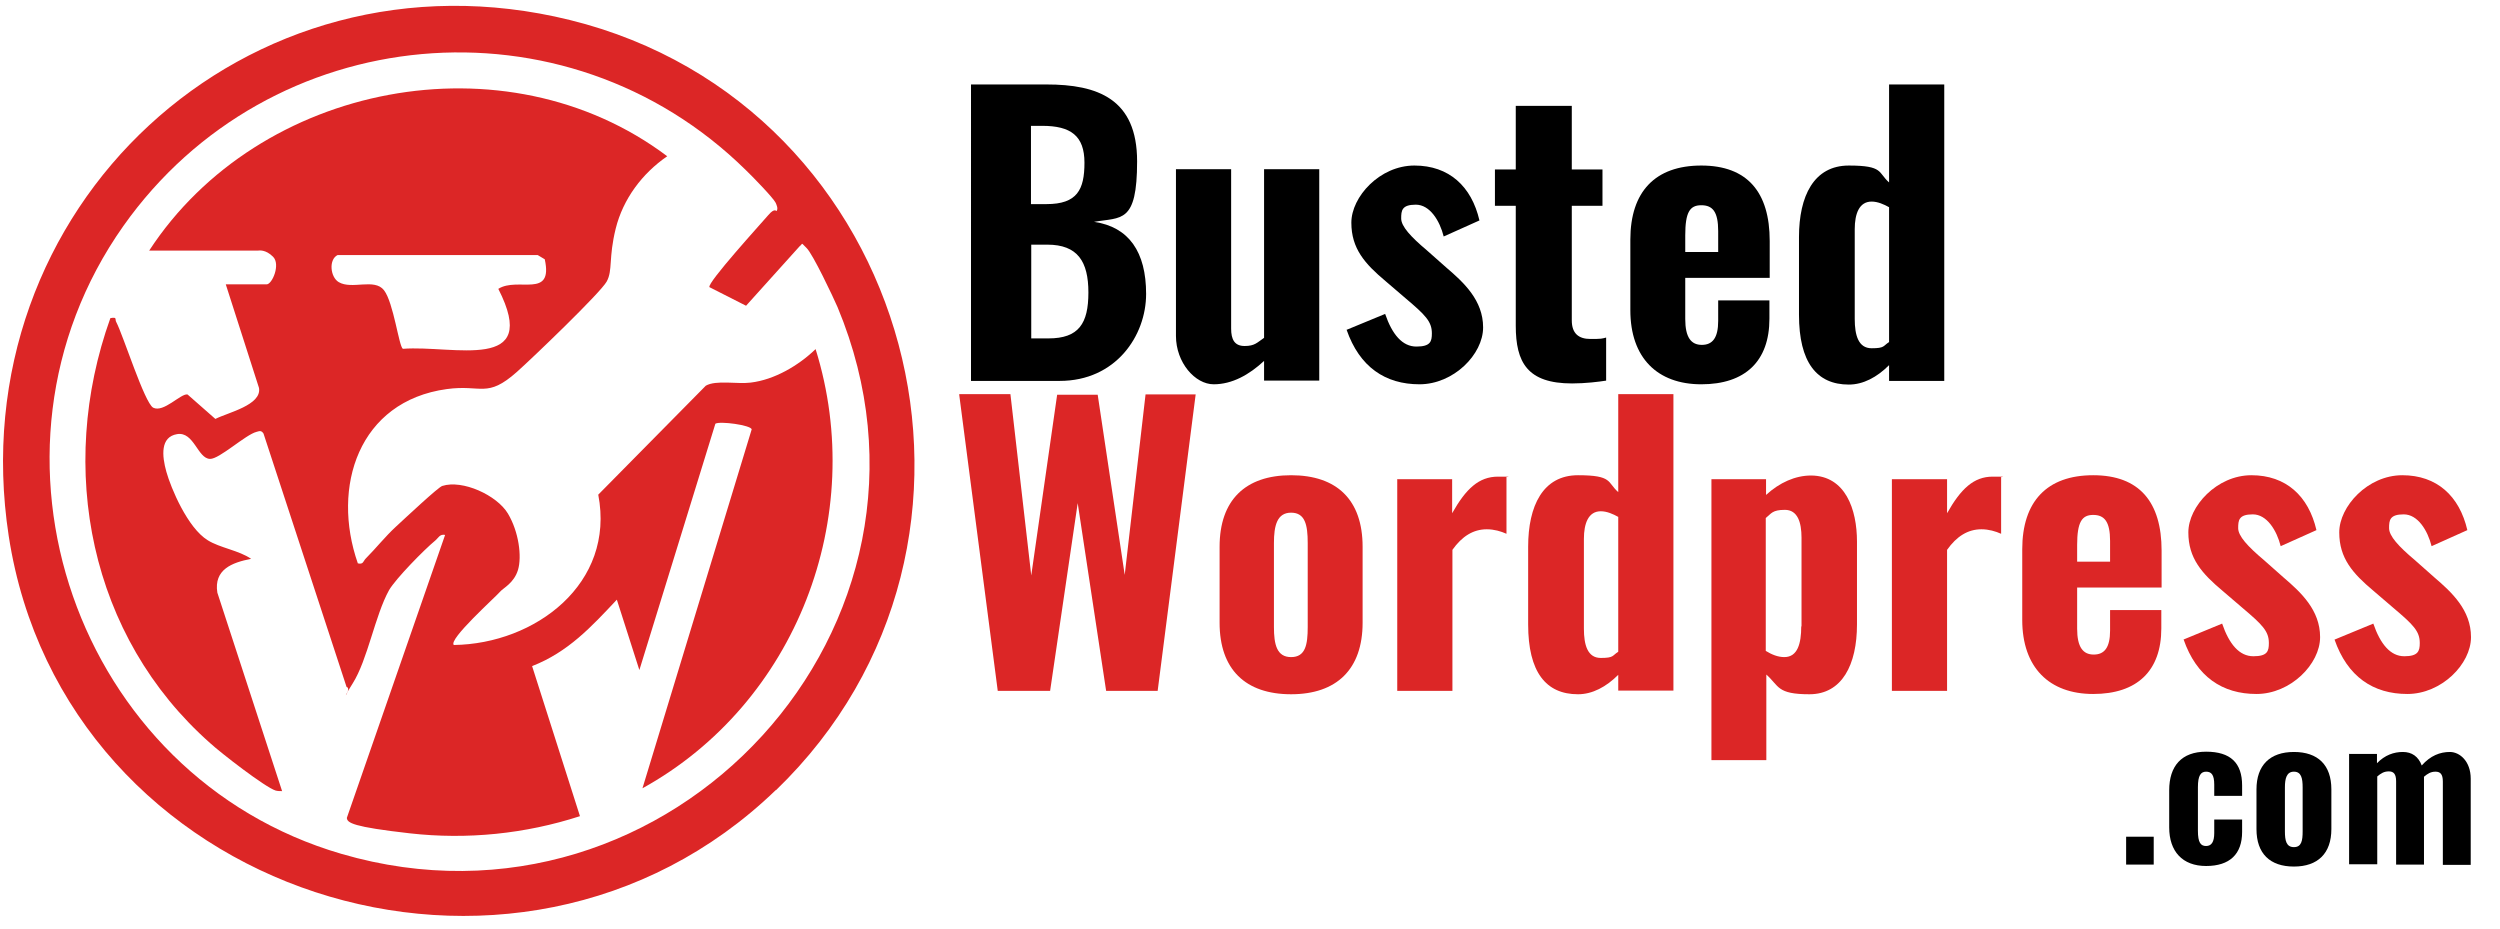
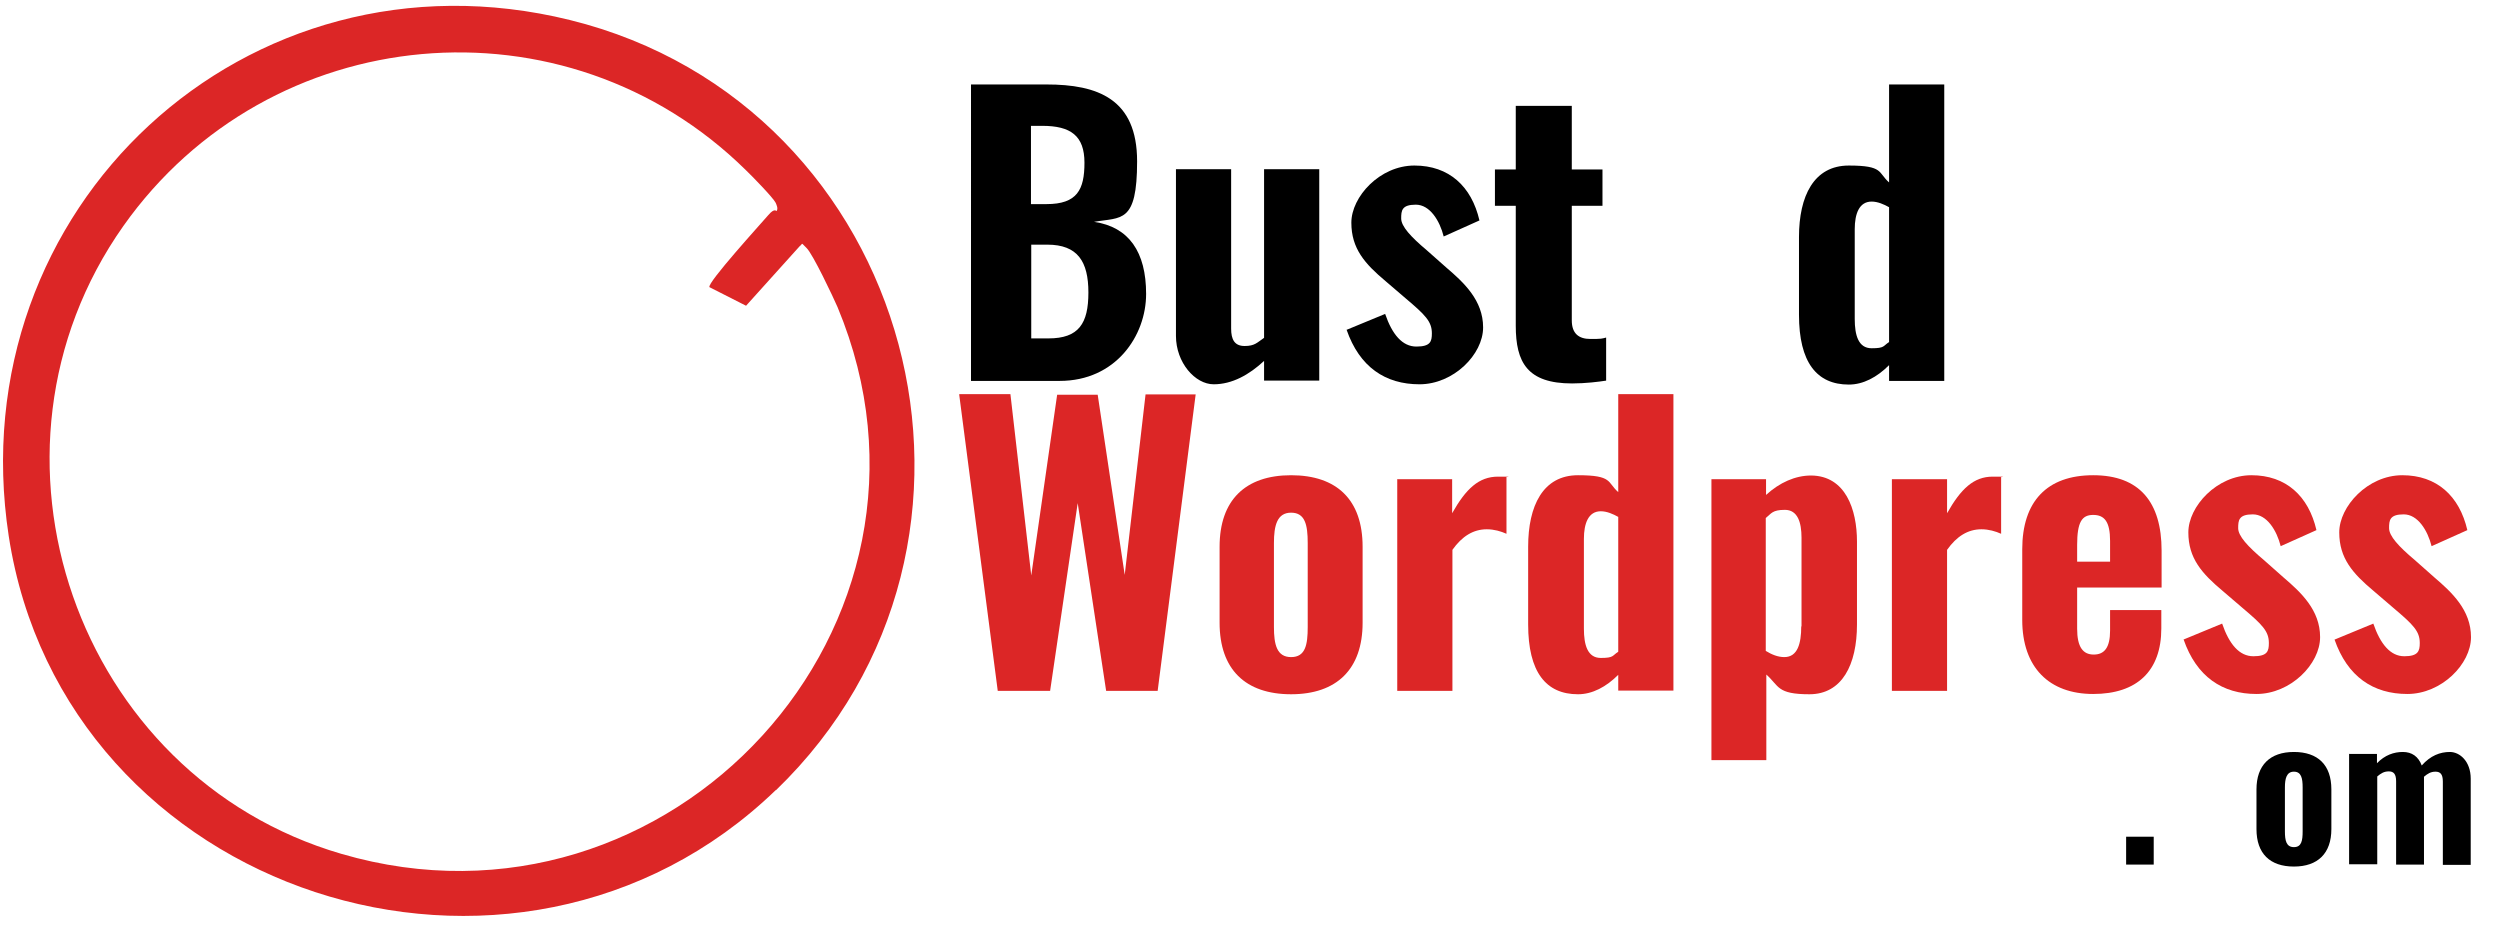
<svg xmlns="http://www.w3.org/2000/svg" id="Layer_1" version="1.1" viewBox="0 0 888 330">
  <defs>
    <style>
      .st0 {
        fill: #dc2626;
      }

      .st1 {
        isolation: isolate;
      }

      .st2 {
        fill: #fff;
      }

      .st3 {
        display: none;
      }
    </style>
  </defs>
  <g class="st3">
    <polygon points="375.5 167 390 224 404 167.4 420.5 168 434 223 447.1 167.1 465 167.5 444.9 247.9 426.5 247 411.5 193 397.5 247 378.6 248.1 358.2 169.3 359.5 167 375.5 167" />
    <path d="M423.5,54c15.6,2.6,23.9,22.3,15.5,35.5l-8,7.5c20.8,5.7,21.2,35.1,2.7,44.2s-10.3,3.8-11.2,3.8h-46.5V54h47.5ZM395,91h20.5c1,0,6.1-3.7,7-5,2.3-3.6,2.5-10.3-.4-13.5s-5.7-3.5-6.5-3.5h-20.5v22h-.1ZM395,105v23.5l1.5,1.5h18c2.4,0,9.1-2.3,11-4,5.9-5.2,3.3-15.5-3.2-18.8s-6.4-2.2-6.8-2.2h-20.5Z" />
    <path d="M781,49v96h-16.5l-1.5-8c-14.5,17.1-42.1,10.2-49-10.5-11-32.8,19.5-66.3,49-40.5v-37h18ZM742.7,92.2c-17.9,3.3-17.9,42.5,6.7,38.7,21.2-3.3,18-43.2-6.7-38.7Z" />
    <path d="M657,242v29h-17v-81h16v6c11.6-13.2,34.2-10.1,41.5,6,13,28.7-11.8,61.9-40.5,40ZM666.7,202.2c-13,2.7-14.1,29.4,1.2,32.3,21.1,4,22.8-37.3-1.2-32.3Z" />
    <path d="M630,164v84h-14.5c-2.3-1.6-1.4-4.6-1.5-7-14.3,14.5-36.6,8.4-43-10.5-9.8-29,16.4-56.3,43-35.5v-31h16ZM595.7,202.2c-14.6,3-13.1,34,4.7,32.7s17.9-37.4-4.7-32.7Z" />
    <path d="M704,116h-46.5c-3,0,0,8.3,1.1,9.9,4.7,7.9,17.7,9.8,24.5,3.6s2.1-5.2,6-5.3,9.1.7,13.9-.3c-3.4,19.5-23.6,25.5-41.1,21.6-36.4-8.2-31.3-70.3,11.6-68.6,22.2.9,32.1,18.3,30.5,39h0ZM686,104c-1.2-18.5-27-17.9-29,0h29Z" />
    <path d="M501,80l17-1v66h-16l-.5-7c-1.8,0-5.1,4.4-7.3,5.7-8.7,5-23.9,3.3-30.6-4.7s-5.6-10-5.6-12.4v-47.5c5,1.7,11.4,1.4,16.5.2l1.5,1.3v41c0,5.6,7.3,9.7,12.5,9.6s12.5-5.3,12.5-10.6v-40.5h0Z" />
    <path d="M580,98h-14.5c-1.9-2.4-2.2-5.1-5-7-9.9-6.7-23.6,5.7-9.2,11.2s28,1.5,32,17c8.9,33.7-54.6,37.6-56.3,5.8h15.5c.6,0,2.6,4.6,4.1,5.9,7.9,6.8,25.3,1.2,19.3-8.3-5-7.9-33.6-2.2-37.4-21.5-6-30.2,53.7-33.7,51.6-3.1h0Z" />
    <path d="M484.7,188.2c47.9-7.5,49.8,63.9,3.8,60.7-36.4-2.5-37.3-55.5-3.8-60.7ZM487.7,202.2c-16.5,3.4-14,36.3,6.5,32.5,17.1-3.1,15.3-37.1-6.5-32.5Z" />
    <path d="M804,230c-7,29.1-53.5,23.7-56.9-5.6-5.6-48.1,62.3-49.2,56.9-2.4h-39.5c-2.7,3.6.8,9.5,4,12,4.3,3.4,9,3.9,14.2,2.2s4.8-6.2,5.3-6.2h16ZM789,212c-2.1-16.3-24.2-16.4-25,0h25Z" />
    <path d="M616,62v16.5c1.8,3.5,14.3.4,15,.9l1,13.6h-16v32.5c0,5.5,12,6.8,16,4.5v15c-9.7,0-21.9,3.1-29.4-5.1s-4.6-8.5-4.6-11.4v-35.5h-12v-14l12,1v-18h18Z" />
    <path d="M823,229c.2.2.6,3.2,2.5,5,5.3,5,19.1,4.7,17.8-4.7-3.1-8.2-29.8-4.7-32.2-19.8-4.2-27,43.6-29.8,44.9-4.4l-12.4.8c-1.7-.4-2.1-4.4-4.2-5.7-7.8-5-21.9,4.9-8.7,9.7,13.6,4.9,29.1,2.1,27.3,22.8-2.1,23.7-49.3,21.8-49-3.6h14Z" />
    <path d="M877,229c.2.2.5,4,2.6,5.9,4.9,4.6,18.9,1.9,17-5-2.4-8.7-28.7-5-32.2-19.9-6.3-26.7,43.6-31.1,44.6-5.1-2.6-1.3-12.5,1.4-13,1s-.6-3.7-3.1-5.5c-4.8-3.5-15.7-1-13.8,5.8s26,2.6,31.4,17.7c10.3,29.3-48.3,35.3-47.5,5h14Z" />
    <path d="M744,188v16c-27-3-18.3,24.6-19,41.5l-1.5,2.5h-15.5v-58h16c.6,2-1.3,7.1,1,8,1.7-8.2,11.7-10.6,19-10Z" />
    <path d="M564,188v16c-6.7-2-19,4.2-19,11.5v32.5h-16v-58h16l1,7c2.6-7.5,10.7-9.5,18-9Z" />
    <path d="M859,272h9l1,5c3.4-9.4,15.1-7.1,20,0,1.1-6.6,12.1-7.7,16.6-4s3.5,5.2,3.5,5.5v26.5h-8v-20.5c0-7.6-12-6.6-12-1v21.5h-9v-22.5c0-.3-1.6-2.7-2-3-3.7-2-10,.8-10,5v20.5h-9v-33h0Z" />
    <path d="M832.7,271.2c26.7-4.5,27.7,33.1,5.5,34.5-23.2,1.4-23.8-31.5-5.5-34.5ZM831.3,280.3c-3.9,3.7-3.6,16,3.5,17.5,12.6,2.7,13.4-17.4,3.7-18.8s-5.7-.1-7.2,1.2h0Z" />
    <path d="M816,283c-2.5-.4-6.1.6-8.3,0s-1.9-5-7-4.7c-11.8.6-10,23.2,2.4,19.3s3.7-4.4,4.7-4.6c1.5-.4,8.2-.3,8.3,1.5-9.4,20-36.5,11.7-31.5-11.5,3.2-15.1,29.4-17.2,31.6,0h-.2Z" />
    <path d="M771.6,294.3c7.7-.8,8.5,9.8,1.8,10.8s-8.3-10.1-1.8-10.8Z" />
    <path class="st2" d="M395,105h20.5c.4,0,6.1,1.9,6.8,2.2,6.5,3.3,9.2,13.6,3.2,18.8-6,5.2-8.6,4-11,4h-18l-1.5-1.5v-23.5Z" />
    <path class="st2" d="M395,91v-22h20.5c.9,0,5.7,2.5,6.5,3.5,2.9,3.1,2.8,9.9.4,13.5s-6,5-7,5h-20.5.1Z" />
    <path class="st2" d="M742.7,92.2c24.7-4.6,27.9,35.4,6.7,38.7-24.6,3.8-24.6-35.4-6.7-38.7Z" />
    <path class="st2" d="M666.7,202.2c24.1-5,22.4,36.4,1.2,32.3-15.3-2.9-14.3-29.6-1.2-32.3Z" />
    <path class="st2" d="M595.7,202.2c22.6-4.6,25,31.3,4.7,32.7s-19.3-29.7-4.7-32.7Z" />
    <path class="st2" d="M686,104h-29c2-17.9,27.8-18.5,29,0Z" />
    <path class="st2" d="M487.7,202.2c21.9-4.5,23.6,29.4,6.5,32.5-20.6,3.8-23.1-29.1-6.5-32.5Z" />
-     <path class="st2" d="M789,212h-25c.8-16.4,22.9-16.3,25,0Z" />
    <path class="st2" d="M831.3,280.3c1.5-1.4,5.2-1.5,7.2-1.2,9.7,1.4,8.9,21.5-3.7,18.8s-7.4-13.9-3.5-17.5h0Z" />
  </g>
  <g>
    <path class="st0" d="M275.6,280.6C183,370,22.7,318,3.1,190.4-14.7,74,87.5-21.2,202.4,7.1c122.5,30.2,164.4,185.6,73.2,273.6h0ZM275.9,74.9c.5-.9,0-2-.4-2.9-.9-1.8-8.5-9.6-10.5-11.5C200.9-2.7,95.6,7,43.8,80.3c-56.8,80.5-16.8,195.5,77.5,223,116.7,34.1,223.2-81.4,176.2-194.2-1.6-3.7-8.8-18.9-11-21s-1.1-1.7-2.5-.6l-19,21.1-13-6.6c-1-1.4,18.6-22.9,20.9-25.6s2.8-1.3,2.9-1.5h.1Z" />
-     <path class="st0" d="M53,89C91.9,29.4,179.6,12.3,237,55.5c-8.9,6.1-15.7,15.2-18.3,25.7s-1,14.8-3.2,18.8-26.5,27.3-31.9,32.1c-10.7,9.5-12.5,4.4-24.9,6.1-31.3,4.3-41.1,34.7-31.6,61.9,2,.5,1.9-.8,2.8-1.7,3.6-3.6,6.9-7.8,10.7-11.3s15.1-14.1,16.5-14.5c7.2-2.3,19.4,3.3,23.3,9.8s5,15.3,3.6,20-5.3,6.5-6.3,7.7c-1.7,2-18.6,17.1-16.5,19,28.9-.4,57.4-21.8,51.3-53.4l38.2-38.7c3.6-2.1,11.3-.5,15.9-1.1,8.5-1,17.1-6.1,23.1-11.9,18.6,59.6-6.9,125.8-61.5,156l38.8-127.5c-.3-1.5-11.3-3-12.9-2l-27,87.5-8-25c-9.1,9.7-17.3,18.6-30.1,23.6l17,53.3c-19.4,6.3-40.1,8.4-60.4,6.1s-22.3-3.7-22.4-5.5l34.9-100.5c-1.9-.4-2.4,1.1-3.5,2-3.9,3.2-14,13.5-16.4,17.6-5,9-7.6,24.7-12.9,33.1s0,1.8-2.2,1.3l-29.5-90c-.8-1.2-1.4-.9-2.5-.6-3.9,1-13.2,9.7-16.5,9.6-4.4-.1-5.7-9.8-11.7-8.8s-5.4,7.7-3.8,13.4,7.5,19.9,14.7,24.3c4.3,2.7,11.1,3.6,15.4,6.6-6.8,1.3-13.3,3.8-12,12l23,70.5c-.8,0-1.5,0-2.3-.2-3.8-1.2-19.5-13.4-23.2-16.8-42.9-37.9-54.6-97.7-35.5-151,2.6-.5,1.5.4,2.1,1.4,2.5,4.8,10,28.6,13.1,30.4,3.7,1.9,9.8-5.1,12.2-4.7l9.9,8.7c4.5-2.3,16.5-4.9,15.5-11l-11.8-36.8h14.5c2,0,5-7.1,2.3-9.8s-5-2.2-5.3-2.2h-38.7ZM143.1,123.9c17.9-1.4,49.2,8.7,33.9-21.3,6.9-4.4,19.6,3.7,16.5-10.5l-2.5-1.5h-71.1c-3.2,1.6-2.6,7.8.4,9.6,4.7,2.8,12.7-1.5,16.1,2.9s5.3,20,6.7,20.8Z" />
  </g>
  <g>
    <g class="st1">
      <g class="st1">
        <path d="M344.9,30h26.8c18.2,0,32.2,5.1,32.2,27.3s-5.6,19.8-15.3,21.5c12.4,1.8,18.5,10.7,18.5,25.6s-10.8,30.9-30.7,30.9h-31.5V30ZM371.7,72.5c10.9,0,13.5-5.1,13.5-14.7s-4.9-13.1-15-13.1h-4v27.8h5.5ZM372.4,120.2c10.8,0,14.2-5.3,14.2-16.3s-3.8-17-14.6-17h-5.7v33.3h6.1Z" />
        <path d="M417.7,119.4v-59.3h19.6v56.6c0,3.9,1.2,6.2,4.8,6.2s4.4-1.2,6.9-2.9v-59.9h19.6v75.1h-19.6v-7c-5.3,4.9-11.3,8.3-17.9,8.3s-13.4-7.7-13.4-17.2Z" />
        <path d="M478.2,117.2l13.8-5.7c2.5,7.3,6.1,11.6,11.1,11.6s5.5-1.8,5.5-4.7c0-4.2-2.3-6.5-9.4-12.5l-7-6c-7.4-6.2-12.2-11.6-12.2-20.8s10.1-20.3,22.4-20.3,20.3,7.4,23.1,19.5l-12.7,5.7c-1.4-5.6-4.9-11.3-9.9-11.3s-5.2,2.1-5.2,4.9,3.4,6.5,9.1,11.3l7,6.2c6.2,5.3,13,11.6,13,21.2s-10.5,20.2-22.6,20.2-21.3-6.1-25.9-19.4Z" />
        <path d="M538.4,115.7v-42.6h-7.4v-12.9h7.4v-22.6h19.9v22.6h10.9v12.9h-10.9v40.7c0,4.7,2.5,6.6,6.6,6.6s4-.1,5.6-.5v15.3c-2.6.4-7.3,1-12.1,1-15.9,0-20-7.5-20-20.5Z" />
-         <path d="M579.1,110.3v-25.2c0-17,8.8-26.3,25.2-26.3s24.3,9.5,24.3,26.8v13.1h-30v14.6c0,6.6,2.1,9.2,5.9,9.2s5.8-2.5,5.8-8.5v-7.3h18.2v6.5c0,15.1-8.6,23.3-24.2,23.3s-25.2-9.4-25.2-26.3ZM610.3,89.4v-7.3c0-6.8-1.9-9.2-6-9.2s-5.7,2.5-5.7,10.7v5.9h11.7Z" />
        <path d="M639,111.8v-27.6c0-14.6,5.3-25.4,17.7-25.4s10.3,2.5,14.3,6V30h19.6v105.3h-19.6v-5.6c-4.3,4.3-9.2,6.9-14.3,6.9-11.4,0-17.7-7.9-17.7-24.8ZM671,121.4v-47.8c-1.8-1-4-2-6.2-2-4.4,0-6,4.3-6,9.8v31.9c0,5.8,1.3,10.4,6,10.4s4-.8,6.2-2.2Z" />
      </g>
      <g class="st1">
        <path class="st0" d="M340.8,140h18.1l7.4,64.4,9.2-64.2h14.4l9.6,64,7.4-64.1h17.8l-13.5,105.3h-18.3l-10.1-66.7-9.8,66.7h-18.6l-13.7-105.3Z" />
        <path class="st0" d="M433.2,221.2v-27c0-16.5,9.1-25.4,25.4-25.4s25.4,8.8,25.4,25.4v27c0,16.5-9.2,25.4-25.4,25.4s-25.4-8.8-25.4-25.4ZM464.5,222.7v-29.8c0-6.4-.9-10.8-5.9-10.8s-6.1,4.6-6.1,10.8v29.8c0,6.2,1,10.7,6.1,10.7s5.9-4.4,5.9-10.7Z" />
        <path class="st0" d="M496.2,170.2h19.6v12.1c4.9-8.7,9.5-13,16.3-13s2.1.1,3,.3v20c-2-.9-4.4-1.6-7-1.6-4.8,0-8.8,2.5-12.2,7.3v50.1h-19.6v-75.1Z" />
        <path class="st0" d="M542.8,221.8v-27.6c0-14.6,5.3-25.4,17.7-25.4s10.3,2.5,14.3,6v-34.8h19.6v105.3h-19.6v-5.6c-4.3,4.3-9.2,6.9-14.3,6.9-11.4,0-17.7-7.9-17.7-24.8ZM574.8,231.4v-47.8c-1.8-1-4-2-6.2-2-4.4,0-6,4.3-6,9.8v31.9c0,5.8,1.3,10.4,6,10.4s4-.8,6.2-2.2Z" />
        <path class="st0" d="M607.8,170.2h19.5v5.6c4.8-4.4,10.4-6.9,16-6.9,12.2.1,16.3,12,16.3,23.5v29.4c0,14.3-5.3,24.8-16.9,24.8s-10.7-2.9-15.3-7v30.4h-19.5v-99.8ZM639.9,222.5v-31.5c0-5.5-1.4-9.9-5.9-9.9s-4.8,1.3-6.8,2.9v47.2c2.1,1.3,4.3,2.2,6.6,2.2,4.7,0,6-4.8,6-10.9Z" />
        <path class="st0" d="M672,170.2h19.6v12.1c4.9-8.7,9.5-13,16.2-13s2.1.1,3,.3v20c-2-.9-4.4-1.6-7-1.6-4.8,0-8.8,2.5-12.2,7.3v50.1h-19.6v-75.1Z" />
        <path class="st0" d="M718.3,220.3v-25.2c0-17,8.8-26.3,25.2-26.3s24.3,9.5,24.3,26.8v13.1h-30v14.6c0,6.6,2.1,9.2,5.9,9.2s5.8-2.5,5.8-8.5v-7.3h18.2v6.5c0,15.1-8.6,23.3-24.2,23.3s-25.2-9.4-25.2-26.3ZM749.5,199.4v-7.3c0-6.8-2-9.2-6-9.2s-5.7,2.5-5.7,10.7v5.9h11.7Z" />
        <path class="st0" d="M775.5,227.2l13.8-5.7c2.5,7.3,6.1,11.6,11.1,11.6s5.5-1.8,5.5-4.7c0-4.2-2.3-6.5-9.4-12.5l-7-6c-7.4-6.2-12.2-11.6-12.2-20.8s10.1-20.3,22.4-20.3,20.3,7.4,23.1,19.5l-12.7,5.7c-1.4-5.6-4.9-11.3-9.9-11.3s-5.2,2.1-5.2,4.9,3.4,6.5,9.1,11.3l7,6.2c6.2,5.3,13,11.6,13,21.2s-10.5,20.2-22.6,20.2-21.3-6.1-25.9-19.4Z" />
        <path class="st0" d="M829.2,227.2l13.8-5.7c2.5,7.3,6.1,11.6,11,11.6s5.5-1.8,5.5-4.7c0-4.2-2.3-6.5-9.4-12.5l-7-6c-7.4-6.2-12.2-11.6-12.2-20.8s10.1-20.3,22.4-20.3,20.3,7.4,23.1,19.5l-12.7,5.7c-1.4-5.6-4.9-11.3-9.9-11.3s-5.2,2.1-5.2,4.9,3.4,6.5,9.1,11.3l7,6.2c6.2,5.3,13,11.6,13,21.2s-10.5,20.2-22.6,20.2-21.3-6.1-25.9-19.4Z" />
      </g>
    </g>
    <g class="st1">
      <g class="st1">
        <path d="M755.2,297.2h9.8v9.9h-9.8v-9.9Z" />
-         <path d="M770.5,294v-13.3c0-8.6,4.4-13.7,13.1-13.7s12.8,4,12.8,12v3.7h-9.9v-4c0-3.5-1-4.6-2.9-4.6s-2.9,1.4-2.9,5.5v15.5c0,4.2,1,5.4,2.9,5.4s2.9-1.4,2.9-4.6v-4.8h9.9v4.4c0,7.9-4.4,12.1-12.8,12.1s-13.1-5.2-13.1-13.7Z" />
        <path d="M801.5,294.5v-14.1c0-8.6,4.8-13.3,13.3-13.3s13.3,4.6,13.3,13.3v14.1c0,8.6-4.8,13.3-13.3,13.3s-13.3-4.6-13.3-13.3ZM817.9,295.3v-15.6c0-3.3-.5-5.6-3.1-5.6s-3.2,2.4-3.2,5.6v15.6c0,3.3.5,5.6,3.2,5.6s3.1-2.3,3.1-5.6Z" />
        <path d="M834.3,267.8h10v3.3c2.8-2.9,6-4,9.2-4s5.5,1.6,6.7,4.8c3.1-3.5,6.5-4.8,10-4.8s7.4,3.3,7.4,9.5v30.6h-9.9v-29.6c0-2.6-.9-3.5-2.6-3.5s-2.8.7-4.1,1.8v31.2h-9.9v-29.6c0-2.6-.9-3.5-2.6-3.5s-2.8.7-4.1,1.8v31.2h-10v-39.3Z" />
      </g>
    </g>
  </g>
</svg>